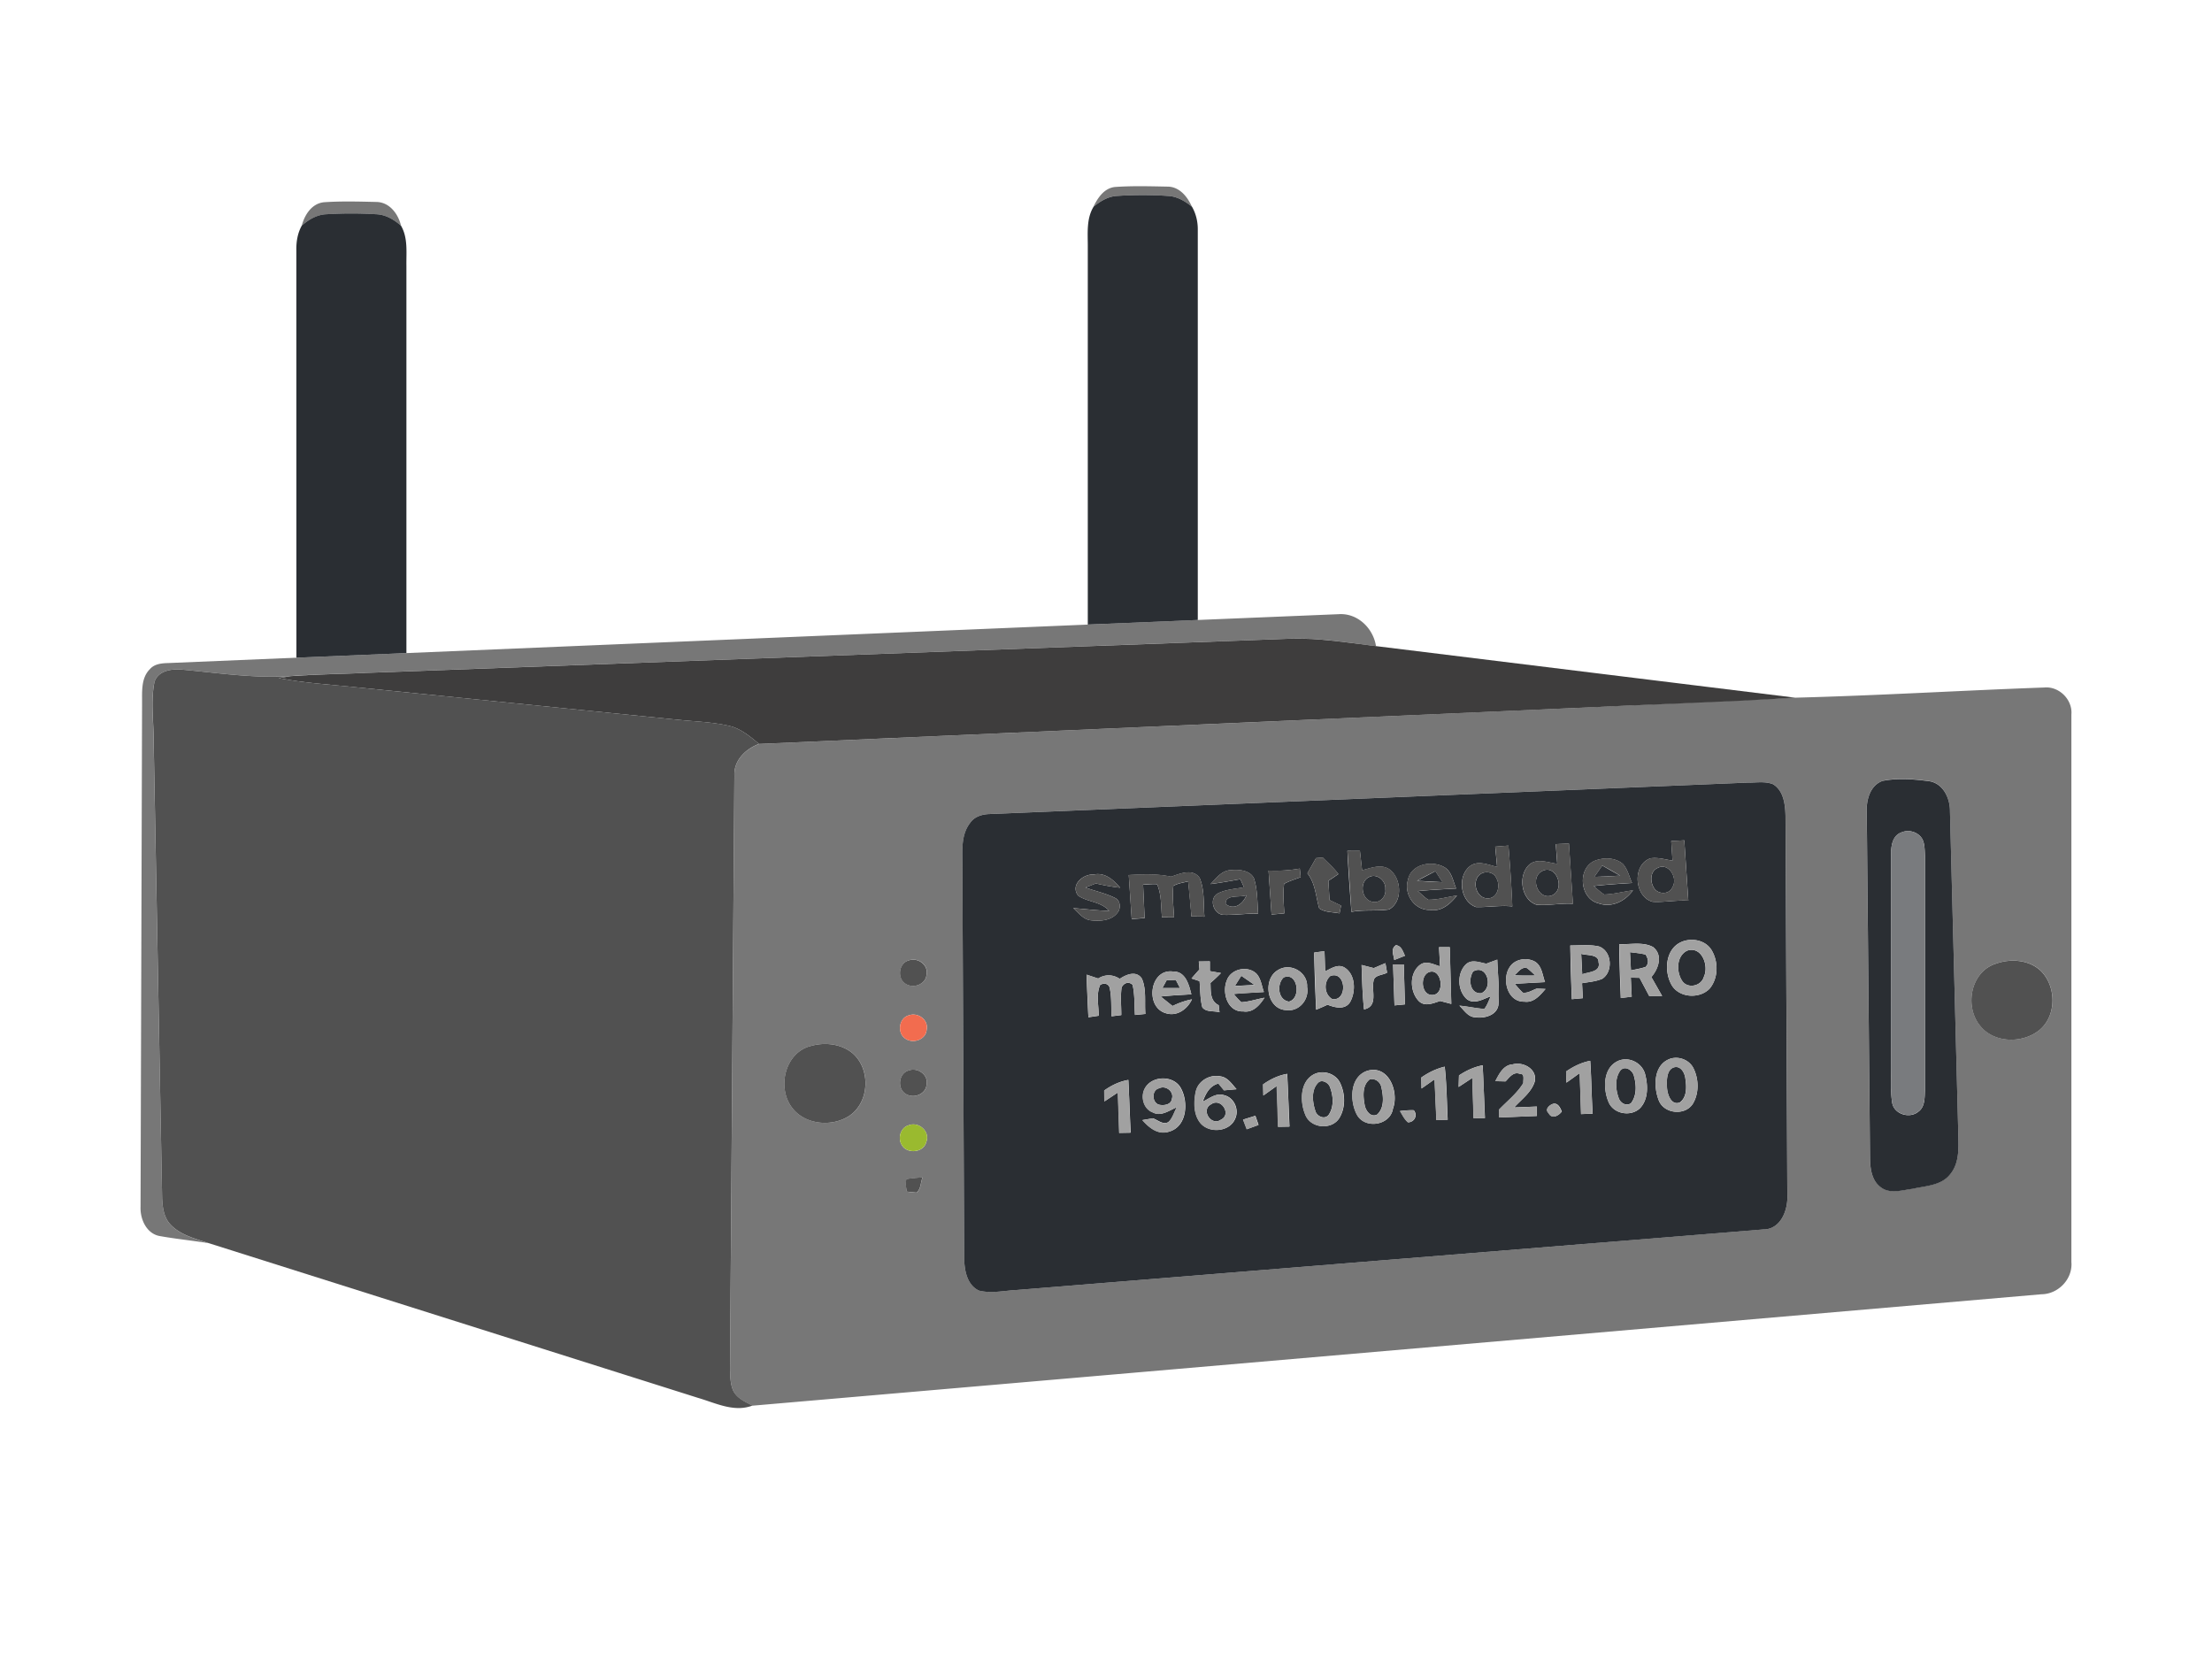
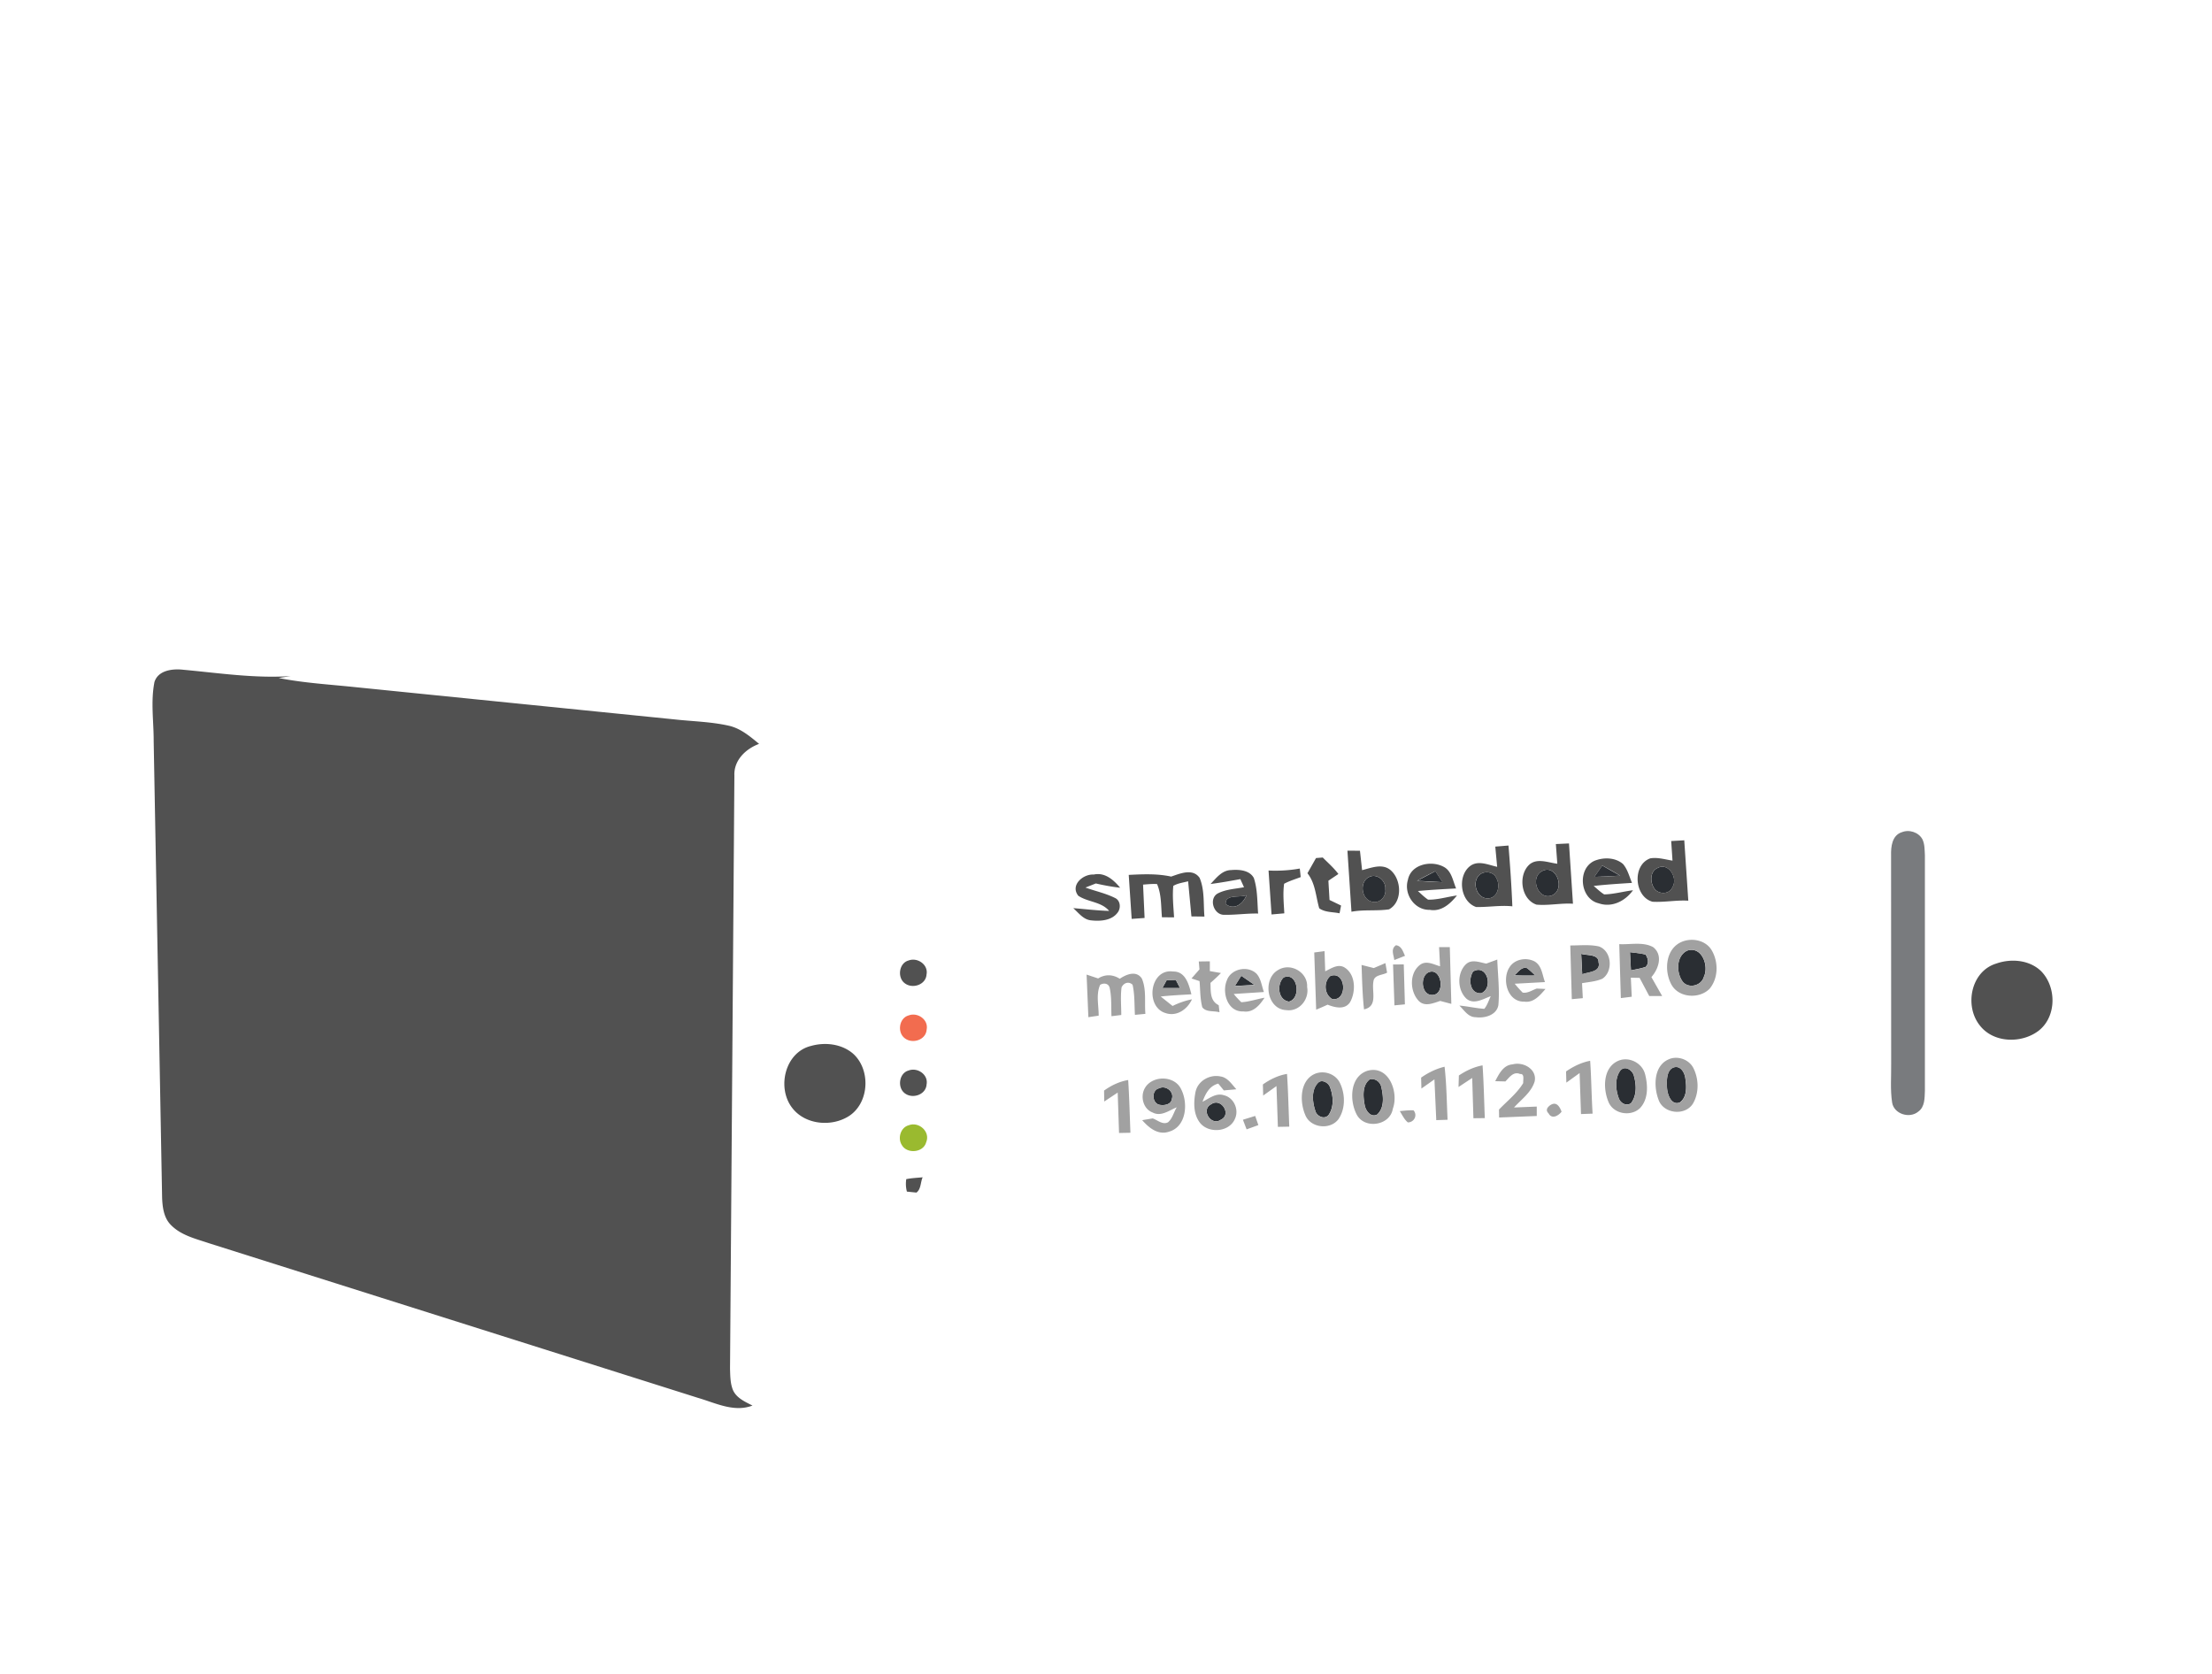
<svg xmlns="http://www.w3.org/2000/svg" width="965.333" height="730.667" viewBox="0 0 724 548">
-   <path d="M357.9 67.66c1.4-2.93 3.5-6.07 7.02-6.46 5.72-.4 11.48-.23 17.2-.12 3.92.01 6.55 3.3 8 6.58-2.3-1.86-4.96-3.45-8-3.54-5.4-.36-10.84-.35-16.24-.01-3.04.08-5.7 1.7-8 3.55zm-259.14 6.2c.95-3.53 3.23-7.2 7.2-7.66 5.7-.4 11.47-.23 17.2-.1 4.33.05 7.18 3.9 8.1 7.78-2.3-2-5.06-3.67-8.2-3.75a126.13 126.13 0 0 0-16.15 0c-3.12.1-5.86 1.74-8.14 3.74zM392 202.93l46.14-1.9c6.15-.43 11.3 4.53 12.23 10.44-6.1-.73-12.15-1.65-18.26-2.15-7.38-.62-14.78-.05-22.16.2l-290.4 10.73c-8.13.36-16.27.43-24.4 1.04-11.77.8-23.47-1-35.15-2.07-3.53-.4-8.38.13-9.5 4.2-1.22 6.33-.2 12.83-.22 19.24l2.78 149.38c.12 3.15.55 6.6 2.9 8.95 3.3 3.37 8.05 4.48 12.36 5.93-5.4-.88-10.85-1.4-16.22-2.38-4.2-.87-6.24-5.53-6.1-9.47l.5-165.1c.02-3.73-.33-8.08 2.55-10.94 1.45-1.7 3.8-1.95 5.9-2L392 202.93zm195.58 25.43c27.18-.7 54.34-2.35 81.5-3.33 4.88-.46 9.32 3.97 8.9 8.85v179.2c.48 5.56-4.3 10.52-9.82 10.55L246.3 460.1c-2.4-1.23-5.2-2.44-6.38-5.06-.9-2.2-.9-4.66-.97-7l1.43-194.13c-.24-5.02 3.67-8.78 8.08-10.4L515 231.75l72.57-3.4m28.77 27.18c-4.3 1.4-5.58 6.4-5.36 10.43L612.06 379c.03 3.4.52 7.3 3.44 9.5 3 2.4 7.08 1 10.5.57 4.23-.98 9.4-1.03 12.3-4.78 2.86-3.4 2.77-8.1 2.67-12.3l-2.75-106.57c.03-4.15-2.14-8.9-6.6-9.74-5.03-.68-10.25-1.12-15.27-.17m-44.12.63l-248.36 10.3c-2.4.07-4.93.82-6.33 2.9-3.2 4.15-2.47 9.7-2.54 14.6l.6 127.94c.05 3.9.9 8.66 4.8 10.53 4.1 1.04 8.4 0 12.56-.2l244.1-19.8c5.85.04 8.24-6.47 7.95-11.4l-.6-124c-.1-3.7-.6-8.2-4.07-10.33-2.57-1.02-5.43-.52-8.1-.52m-274.82 58.2c-3.2.85-3.8 5.73-1.13 7.54 2.52 1.82 6.8.37 7-2.96.64-3.23-2.97-5.7-5.87-4.58m355.95 1.02c-8.32 2.56-10.5 13.96-5.26 20.35 4.5 5.7 13.67 5.86 19.2 1.6 5.86-4.6 5.85-14.27.8-19.45-3.83-3.74-9.88-4.23-14.74-2.5M297.4 332.36c-3.16.86-3.8 5.63-1.22 7.5 2.5 1.92 6.9.53 7.13-2.86.66-3.26-2.97-5.78-5.9-4.64m-32.1 10.03c-8.43 2.2-11.06 13.7-6 20.24 4.3 5.6 13.14 6.34 18.84 2.5 6.47-4.47 6.85-15.15 1.03-20.3-3.77-3.2-9.24-3.8-13.87-2.43m32.08 8c-3.2.88-3.76 5.76-1.08 7.55 2.53 1.8 6.8.33 6.98-2.98.64-3.25-3-5.7-5.9-4.57m.01 17.93c-2.6.7-3.64 4.18-2.28 6.38 1.64 3.1 7.13 2.65 8.03-.84 1.44-3.44-2.42-6.88-5.75-5.54m-.75 17.63c-.22 1.37-.15 2.74.2 4.1l3.12.32c1.55-1.12 1.3-3.4 2.04-5-1.8.16-3.6.23-5.36.6z" fill="#777" />
  <g fill="#2a2e33">
-     <path d="M357.9 67.66c2.3-1.86 4.95-3.47 8-3.55 5.4-.34 10.84-.35 16.24.01 3.03.1 5.7 1.68 8 3.54 1.28 2.22 1.9 4.77 1.9 7.34v127.93l-36 1.5V81c.04-4.48-.55-9.34 1.9-13.35zm-259.14 6.2c2.28-2 5.02-3.65 8.14-3.74a126.13 126.13 0 0 1 16.15 0c3.13.08 5.9 1.74 8.2 3.75 2.32 3.98 1.7 8.72 1.77 13.12v126.78l-36 1.5L97 81.94c-.06-2.8.4-5.64 1.78-8.1zm517.6 181.7c5.02-.95 10.24-.5 15.27.17 4.46.83 6.63 5.6 6.6 9.74l2.75 106.57c.1 4.2.2 8.88-2.67 12.3-2.9 3.75-8.06 3.8-12.3 4.78-3.42.42-7.5 1.83-10.5-.57-2.92-2.2-3.4-6.1-3.44-9.5L611 265.97c-.22-4.04 1.06-9.03 5.36-10.43m6.05 16.9c-3.14 1.08-3.5 4.73-3.44 7.56l.03 68.05c.06 4.3-.34 8.62.32 12.9.62 3.74 5.7 5.3 8.55 2.93 2.18-1.54 2.06-4.47 2.17-6.84V280c-.1-1.76-.03-3.62-.8-5.25-1.25-2.36-4.4-3.36-6.83-2.3zm-50.18-16.27c2.68 0 5.54-.5 8.1.52 3.48 2.13 3.98 6.63 4.07 10.33l.6 124c.3 4.94-2.1 11.45-7.95 11.4l-244.1 19.8c-4.17.2-8.46 1.25-12.56.2-3.9-1.87-4.74-6.64-4.8-10.53l-.6-127.94c.07-4.9-.67-10.45 2.54-14.6 1.4-2.08 3.94-2.83 6.33-2.9l248.36-10.3M547 275.28l.43 6.42c-2.4-.36-4.84-1.16-7.28-.74-6 2.14-5.24 12.6.75 14.2 3.9.23 7.78-.6 11.7-.34l-1.32-19.77-4.27.24m-37.8 1l.48 6.45c-3.08-.38-6.88-2.05-9.42.54-3.45 3.6-2.36 11.16 2.6 12.85 3.97.35 7.95-.56 11.94-.3l-1.3-19.73-4.32.2m-19.8.82l.62 6.63c-2.8-.6-6.04-2.2-8.7-.37-4.46 3.2-3.48 11.7 1.8 13.52 3.96.1 7.9-.64 11.87-.22-.28-6.65-.72-13.28-1.27-19.9l-4.3.35m-48.4 1.34c.33 6.67.8 13.34 1.32 20 4.07-.77 8.23-.18 12.3-.78 4.46-2.46 4.12-9.7.54-12.8-2.73-2.35-6.35-.77-9.36-.03l-.7-6.35-4.1-.03m-10.28 2.42l-2.8 4.95c2.63 3.3 2.73 7.6 3.86 11.47 1.9 1.37 4.44 1.18 6.65 1.64l.5-2.54-3.78-1.82-.37-6.3c1.1-.7 2.2-1.45 3.27-2.2-1.48-2-3.38-3.63-5.12-5.4l-2.2.18m91.03.96c-5.6 2.65-4.62 12.4 1.46 13.85 4.36 1.52 8.7-.72 11.26-4.26-3.15.4-6.25 1.28-9.43 1.36-1.26-.78-2.33-1.84-3.45-2.77 4.17-.48 8.36-.73 12.55-1-.9-2.1-1.43-4.45-2.96-6.2-2.55-2.2-6.44-2.24-9.43-.98m-60.95 6.22c-1.4 4.67 2.2 9.93 7.2 9.77 3.8.67 6.7-2 8.87-4.7-3.15.42-6.24 1.42-9.44 1.37-1.22-.8-2.26-1.85-3.34-2.83 4.15-.4 8.32-.6 12.5-.84-1.06-2.5-1.46-5.85-4.2-7.15-4.1-2.1-10.65-.7-11.58 4.38m-45.63-3.1l.98 14.38 4.18-.37c-.16-3.22-.5-6.47-.06-9.68 1.72-.93 3.6-1.5 5.43-2.18l-.3-2.8c-3.38.6-6.8.8-10.23.65m-31.92 2c-4.55-1-9.22-.77-13.83-.54l.96 14.4 4.23-.3-.5-10.92c1.52-.12 3.05-.28 4.58-.18 1.48 3.42 1.27 7.24 1.6 10.87h3.97c-.2-3.43-.6-6.87-.25-10.3 1.47-.87 3.2-1.06 4.85-1.5.42 3.83.77 7.66 1.08 11.5l4.26.05c-.38-4.2.1-8.7-1.58-12.67-2.28-3.24-6.4-1.4-9.37-.4m12.96 2.4c3.26-.43 6.5-1 9.73-1.6l1.2 2.65c-2.92.58-6.07.66-8.73 2.12-2.8 1.74-1.27 6.63 1.9 6.9 3.82.13 7.63-.47 11.45-.4-.3-3.9-.16-7.9-1.4-11.63-1.38-2.58-4.85-2.84-7.44-2.6-3 .04-4.86 2.6-6.72 4.55m-43.34 3.8c3.12 2.14 7.52 1.9 10.13 4.98-3.93-.1-7.83-.62-11.75-.9 1.73 1.5 3.25 3.68 5.7 3.98 3.03.36 6.84.16 8.82-2.52 1.1-1.38.96-3.8-.67-4.7-3.12-1.6-6.6-2.3-9.86-3.5l3.4-1.34c2.62.6 5.28 1.12 7.96 1.4-2.13-2.56-5-5.1-8.62-4.32-3.5-.22-7.78 3.43-5.12 6.9m197.4 15.2c-5.1 2.27-5.67 9.24-3.35 13.7 2.28 4.57 9.2 5.07 12.6 1.6 2.95-3.5 2.96-8.95.6-12.77-2.03-3.2-6.55-4-9.87-2.52m-36.3 1.1c.07 5.86.27 11.73.5 17.6l3.6-.33-.25-4.9c2.23-.4 4.55-.54 6.65-1.46 3.63-2.4 3.1-9.1-1.13-10.57-3.07-.68-6.25-.3-9.36-.32m16-.43c.07 5.88.26 11.76.52 17.63l3.57-.45-.3-6.23 2.87.06 3.16 5.95h4.23l-3.53-6.2c2.35-2.7 3.88-7.2.56-9.82-3.34-1.8-7.43-.77-11.1-.97m-73.6 5.2l3.5-1.38c-.68-1.4-1.12-3.22-2.95-3.46-1.8 1.2-.77 3.17-.56 4.84M471 310l.32 6.3c-2.08-.6-4.48-2-6.52-.5-3.6 2.7-3.4 8.8-.42 11.87 2 1.97 4.76.67 7-.03l3.63.96-.5-18.58h-3.5m-40.87 1.76c.08 6.24.35 12.48.63 18.72 1.25-.52 2.5-1.06 3.74-1.64 2.4.96 5.7 1.78 7.37-.84 1.9-3.38 1.85-8.9-1.67-11.23-2.18-1.47-4.5.2-6.48 1.15l-.22-6.6-3.37.44m63.75 5.14c-2.28 4.04-.36 11.12 5.08 10.94 3.06.43 5.1-2.1 6.9-4.15l-2.87-.13c-1.5.52-2.96 1.6-4.6 1.32a30.95 30.95 0 0 1-2.6-2.9l9.9-.54c-.87-2.32-1-5.37-3.38-6.75-2.8-1.5-6.86-.74-8.4 2.2m-101.55-2.2l.22 2.6a80.9 80.9 0 0 0-2.6 2.96l2.63.87c.26 2.85.17 5.77.9 8.56 1.26 1.7 3.8 1.08 5.63 1.64l-.26-2.32c-2.93-1.44-2.56-4.57-2.7-7.3 1.2-1.02 2.35-2.1 3.44-3.23l-3.64-.63v-3.2l-3.63.05m63.6.97l.46 13.4 3.42-.33-.37-13.07-3.5.01m23.77.03c-2.9 2.93-2.73 8.48.3 11.26 2.45 1.97 5.44 0 7.9-.88-.68 1.4-1.12 2.94-2.12 4.14-2.75-.18-5.43-.83-8.16-1.06 1.54 1.47 2.88 3.8 5.32 3.8 2.9.43 6.9-.64 7.45-3.97.43-4.96-.2-9.95-.36-14.9-1.22.43-2.4.88-3.6 1.33-2.2-.4-4.86-1.6-6.74.3m-34.08.12c.17 4.84.28 9.7.8 14.53 4.7-1 2.42-5.9 3.1-9.22.24-2.1 3-1.93 4.45-2.8l-.55-3.12-3.8 1.62-4-1.02m-44 4.8c-1.86 4.02.04 10.67 5.3 10.4 3.2.5 5.38-2.08 6.93-4.48-2.55.45-5.02 1.33-7.6 1.47a26.27 26.27 0 0 1-2.48-2.7c3.28-.3 6.58-.45 9.88-.64-.73-2-.93-4.32-2.4-5.96-2.78-2.76-8.13-1.72-9.64 1.9m16.72-3.16c-5.23 2.88-3.8 12.86 2.6 13.14 4.26.6 7.63-3.5 6.86-7.58.27-4.8-5.4-8.07-9.46-5.56m-37.03 14.07c3.7 1.37 7.27-1.13 8.8-4.45-2.2.44-4.33 1.18-6.35 2.18l-3.88-3.1c3.33-.36 6.7-.5 10.04-.72-.8-3.16-1.88-7.57-6-7.46-7.57-1.03-9.24 11.38-2.6 13.56m-21.93-11.28l-3.75-1.25c.12 4.65.34 9.3.58 13.94l3.37-.5c.03-3.34-.93-6.9.48-10.08 1.2-.76 2.85-.48 3.14 1.06.66 3 .43 6.13.58 9.2l3.2-.4c0-3.02-.3-6.06.1-9.06.72-1.47 2.33-2.05 3.6-.84.73 3.23.57 6.57.77 9.86l3.42-.33c-.32-3.82.4-7.94-1.14-11.53-1.78-2.78-5.12-1.4-7.25.05-2.24-1.47-4.8-1.55-7.08-.1m187.03 26.33c-5.2 1.98-5.28 8.92-3.6 13.36 1.6 4.6 8.67 5.35 11.24 1.26 2.05-3.46 1.95-8.03.18-11.6-1.4-2.8-4.93-4.1-7.83-3.03m-33.84 4.08l.1 3.67 4.34-3.13.45 13.42 3.8-.14c-.38-5.76-.4-11.53-.8-17.3-2.86.55-5.47 1.83-7.86 3.47m16.75-3.32c-4.7 2.33-4.7 8.95-2.95 13.2 1.54 4.04 7.28 5.1 10.33 2.18 2.84-2.95 2.64-7.6 1.66-11.28-1.05-3.72-5.53-5.87-9.04-4.1m-39.95 6.5l3.35.08c1.3-1.35 2.63-3.36 4.8-2.43 1.58-.16.93 2.02 1.03 2.97-2.04 3.38-5.24 5.85-7.93 8.67l.04 2.6 12.32-.5v-3.08l-7.44.3c2.42-2.68 5.7-4.96 6.76-8.56.8-4-3.8-6.5-7.23-5.55-3.03.2-4.44 3.12-5.67 5.47M477.55 352l-.12 3.77 4.48-2.96.4 13.18 3.73-.04-.74-17.27c-2.8.53-5.4 1.74-7.76 3.32m-30.05-1.5c-5.7 1.95-5.78 9.86-3.33 14.38 2.64 4.8 10.9 3.5 11.77-2 2.04-5.48-1.4-14.5-8.44-12.38m17.7 2.2l.1 3.57 4.26-3 .6 13.34 3.7-.12c-.3-5.8-.32-11.6-.98-17.36-2.78.68-5.35 1.93-7.68 3.57m-34.72-1.26c-4.96 2.16-5.06 9-3.24 13.35 1.62 4.4 8.28 5.2 10.98 1.42 2.27-3.43 2.17-8.15.42-11.77-1.43-2.96-5.17-4.22-8.16-3m-39.06 5.77c-.66 3.32-.8 7.24 1.3 10.1 2.76 3.77 9.7 3.3 11.56-1.1 1.43-3-.33-7-3.62-7.75-2.57-.85-4.82 1.1-6.98 2.13.95-2.6 2.24-5.2 5.16-5.94l1.82 2.23 4.1-.37c-1.5-1.62-2.84-3.85-5.2-4.2-3.43-.76-7.32 1.37-8.12 4.9m22-2.28l.1 3.63 4.35-3.1a457.82 457.82 0 0 1 .46 13.35l3.73-.07-.74-17.26c-2.9.5-5.52 1.77-7.9 3.45m-38.47.93c-1.8 2.7-.82 7.04 2.35 8.22 2.75 1.5 5.45-.68 7.92-1.68-.97 1.6-1.38 3.66-2.85 4.9-1.75.94-3.44-.73-5.02-1.27l-3.43.58c2.17 2.48 5.18 4.97 8.73 3.78 5.78-1.6 6.37-9.4 3.98-13.98-2.12-4.4-9.1-4.53-11.68-.56m-13.52 1.08l.06 3.57 4.4-2.92.44 13.22 3.73-.07-.74-17.26c-2.9.5-5.52 1.77-7.9 3.46m146.1 4.74c-1 .7-1.7 1.68-.6 2.7 1.04 2.03 3.2.84 4.26-.54-.63-1.7-1.7-3.42-3.65-2.16m-49.3 1.97c.8 1.25 1.44 2.72 2.64 3.7 2.1-.02 3.24-2.35 1.86-3.95-1.5-.07-3.02.1-4.5.25m-51.35 2.82l1.2 3.14 3.85-1.4-1.04-3-4.02 1.25z" />
    <path d="M542.37 284.2c3.66-2.2 6.97 3.12 5.02 6.23-1.02 2.46-4.76 2.38-6.04.2-1.24-1.95-1.3-5.27 1.02-6.44zm-38 1.14c4.82-3.16 8.3 5.78 3.55 7.75-4.4 1.6-7.12-5.4-3.55-7.75zm-40.54 2.96l6-3.15 2.33 3.6-8.32-.45zm20.54-2.03c1.57-1.34 4.56-.92 5.37 1.1 1.45 2.35.54 6.6-2.68 6.67-3.8.17-5.48-5.5-2.7-7.77zm-36.2.77c2.57-1.27 5.5 1.3 5.26 4 .37 2.4-1.88 4.8-4.33 4.12-3.57-.75-4.26-6.6-.93-8.12zm-47 8.88c-.26-3.4 4.76-2.02 6.82-2.92-1.14 2.8-3.94 5.07-6.82 2.92zm151.07 15.23c4.76-1.58 7.17 4.98 5.44 8.57-.8 2.97-5.06 4-6.97 1.53-2.13-2.96-2.12-8.35 1.53-10.1zm-18.75.5c1.7.22 3.45.35 5.14.8.78 1.3 1.22 2.85-.05 4.04-1.55.53-3.18.78-4.77 1.13l-.32-5.96zm-15.97.55c1.8.62 5.76.01 5.7 2.78.8 3.24-3.33 3.13-5.35 3.93l-.34-6.7zm-21.9 7.03c1.28-.9 2.3-2.9 4.17-2.36.97.72 1.85 1.6 2.74 2.42a99.46 99.46 0 0 1-6.91-.06zm-28.22-.9c4.4-2.15 5.92 7.3 1.38 7.34-3.5.1-4.1-5.8-1.38-7.34zm14.78-.37c4.56-2.52 6.7 5.34 2.66 7.14-3.8.32-4.38-4.68-2.66-7.14zm-46.72 1.47c5.1-1.8 5.74 8.25.64 7.6-2.7-1.45-2.97-5.7-.64-7.6zm-31.28 3.28l2.1-3.33 4.33 3-6.42.33zm15.96-2.78c4.53-1.98 5.94 6.77 1.75 7.9-3.64-.5-4.07-5.7-1.75-7.9zm-39.68 3.46l1.42-2.6 3.05.1 1.3 2.52h-5.76zm167.02 26.12c2.4-1.12 3.97 1.5 4.15 3.58.4 2.6.56 6.07-1.86 7.77-2.83 1.05-4.05-2.73-4.16-4.88-.1-2.1-.2-5.43 1.87-6.47zm-17.12.86c1.5-1.73 3.94-.1 4.4 1.7.85 2.94 1.03 6.5-.96 9.06-1.68 1-3.47-.12-4.03-1.8-1.02-2.86-1.28-6.4.58-8.97zm-82 2.9c1.86-.4 3.5.92 3.8 2.75.63 2.88 1 6.6-1.42 8.78-2.14 1.1-3.8-1.34-4.1-3.2-.5-2.77-.82-6.44 1.72-8.34zm-16.92 1.12c1.15-1.2 3.24-.07 3.8 1.27 1.15 2.9 1.47 6.56-.37 9.25-1.35 1.7-4 .44-4.4-1.45-.93-2.88-1.35-6.74.96-9.07zm-52.07 1.82c2.16-1.1 4.96 1.05 4.2 3.43-.23 1.95-2.62 2.3-4.2 1.94-2.38-.65-2.5-4.8 0-5.37zm17.07 5.22c3.22-2.3 6.84 3.38 3.13 5.08-3.1 2.2-6.7-3.26-3.13-5.08z" />
  </g>
-   <path fill="#3e3d3d" d="M119.55 220.26l290.4-10.73c7.38-.25 14.78-.82 22.16-.2 6.1.5 12.17 1.42 18.26 2.15l137.2 16.88c-24.17 1.53-48.38 2.2-72.57 3.4L248.46 243.5c-2.95-2.44-6-5.05-9.84-5.93-5.9-1.34-12-1.43-18-2.1L116 224.9c-8.26-.86-16.58-1.34-24.75-2.96l3.92-.63c8.12-.6 16.26-.68 24.4-1.04z" />
  <path d="M50.5 223.42c1.12-4.06 5.97-4.6 9.5-4.2 11.68 1.07 23.38 2.87 35.15 2.07l-3.92.63c8.17 1.62 16.5 2.1 24.75 2.96l104.63 10.57c6 .67 12.1.76 18 2.1 3.83.88 6.9 3.5 9.84 5.93-4.4 1.63-8.32 5.4-8.08 10.4L238.94 448c.08 2.34.06 4.8.97 7 1.17 2.62 3.98 3.83 6.38 5.06-6.03 2.3-12.04-.83-17.77-2.5L68.32 406.9c-4.3-1.45-9.07-2.56-12.36-5.93-2.35-2.34-2.78-5.8-2.9-8.95L50.3 242.66c.03-6.4-1-12.9.22-19.24zM547 275.28l4.27-.24 1.32 19.77c-3.9-.25-7.8.57-11.7.34-6-1.6-6.74-12.05-.75-14.2 2.44-.42 4.88.38 7.28.74l-.43-6.42m-4.64 8.92c-2.32 1.17-2.26 4.5-1.02 6.44 1.28 2.17 5.02 2.25 6.04-.2 1.95-3.1-1.36-8.43-5.02-6.23zm-33.13-7.92l4.32-.2 1.3 19.73c-4-.25-7.97.66-11.94.3-4.97-1.7-6.06-9.24-2.6-12.85 2.54-2.6 6.34-.92 9.42-.54l-.48-6.45m-4.86 9.07c-3.57 2.35-.85 9.36 3.55 7.75 4.76-1.97 1.27-10.9-3.55-7.75zm-14.95-8.23l4.3-.35c.55 6.63 1 13.26 1.27 19.9-3.96-.42-7.9.32-11.87.22-5.27-1.8-6.25-10.33-1.8-13.52 2.66-1.82 5.9-.22 8.7.37l-.62-6.63m-5.07 9.18c-2.8 2.26-1.12 7.94 2.7 7.77 3.22-.07 4.13-4.32 2.68-6.67-.8-2.02-3.8-2.44-5.37-1.1zm-43.32-7.84l4.1.03.7 6.35c3-.74 6.63-2.32 9.36.03 3.58 3.1 3.92 10.35-.54 12.8-4.07.6-8.23.01-12.3.78l-1.32-20m7.15 8.6c-3.33 1.52-2.64 7.37.93 8.12 2.45.67 4.7-1.7 4.33-4.12.24-2.7-2.7-5.27-5.26-4zm-17.43-6.17l2.2-.18c1.74 1.76 3.64 3.4 5.12 5.4l-3.27 2.2.37 6.3 3.78 1.82-.5 2.54c-2.2-.46-4.76-.27-6.65-1.64-1.13-3.88-1.23-8.17-3.86-11.47l2.8-4.95zm91.03.95c3-1.26 6.88-1.2 9.43.98 1.53 1.75 2.07 4.1 2.96 6.2-4.2.27-8.38.52-12.55 1 1.12.93 2.2 2 3.45 2.77 3.18-.08 6.28-.97 9.43-1.36-2.56 3.54-6.9 5.78-11.26 4.26-6.08-1.44-7.06-11.2-1.46-13.85m2.64 1.5l-2.57 3.7c2.8-.06 5.62-.18 8.43-.4a102.46 102.46 0 0 0-5.86-3.32zm-63.6 4.73c.93-5.1 7.5-6.5 11.58-4.38 2.73 1.3 3.13 4.65 4.2 7.15-4.17.23-8.34.44-12.5.84 1.08.98 2.12 2.02 3.34 2.83 3.2.05 6.3-.95 9.44-1.37-2.17 2.7-5.08 5.37-8.87 4.7-4.98.16-8.58-5.1-7.2-9.77m3 .27c2.77.23 5.54.37 8.32.45l-2.33-3.6c-2.02 1-4.03 2.03-6 3.15zm-48.6-3.37c3.42.16 6.85-.04 10.23-.65l.3 2.8c-1.83.7-3.7 1.25-5.43 2.18-.45 3.2-.1 6.46.06 9.68l-4.18.37-.98-14.38zm-31.93 2c2.96-1 7.1-2.83 9.37.4 1.68 3.97 1.2 8.46 1.58 12.67l-4.26-.05-1.08-11.5c-1.64.44-3.38.63-4.85 1.5-.34 3.43.05 6.87.25 10.3-1.33 0-2.66-.01-3.97-.02-.33-3.63-.12-7.45-1.6-10.87-1.53-.1-3.06.06-4.58.18l.5 10.92-4.23.3-.96-14.4c4.6-.23 9.28-.45 13.83.54zm12.96 2.4c1.86-1.95 3.73-4.5 6.72-4.55 2.6-.24 6.06.02 7.44 2.6 1.23 3.73 1.1 7.74 1.4 11.63-3.82-.08-7.63.52-11.45.4-3.16-.27-4.68-5.16-1.9-6.9 2.66-1.46 5.8-1.54 8.73-2.12l-1.2-2.65c-3.23.6-6.47 1.17-9.73 1.6m4.95 6.58c2.88 2.15 5.68-.12 6.82-2.92-2.06.9-7.08-.48-6.82 2.92zm-48.3-2.78c-2.66-3.47 1.63-7.12 5.12-6.9 3.63-.8 6.5 1.76 8.62 4.32-2.68-.3-5.34-.8-7.96-1.4l-3.4 1.34c3.27 1.18 6.74 1.9 9.86 3.5 1.63.9 1.77 3.3.67 4.7-1.98 2.68-5.8 2.88-8.82 2.52-2.46-.3-3.98-2.48-5.7-3.98 3.92.3 7.82.8 11.75.9-2.6-3.07-7-2.84-10.13-4.98zm-55.5 21.23c2.9-1.1 6.5 1.35 5.87 4.58-.2 3.33-4.48 4.78-7 2.96-2.67-1.8-2.07-6.7 1.13-7.54zm355.96 1.02c4.86-1.73 10.9-1.24 14.74 2.5 5.06 5.18 5.07 14.84-.8 19.45-5.54 4.26-14.7 4.1-19.2-1.6-5.24-6.4-3.06-17.8 5.26-20.35zm-388.06 27c4.63-1.36 10.1-.77 13.87 2.43 5.82 5.15 5.44 15.83-1.03 20.3-5.7 3.85-14.54 3.12-18.84-2.5-5.06-6.53-2.43-18.04 6-20.24zm32.08 8c2.9-1.13 6.54 1.32 5.9 4.57-.2 3.3-4.45 4.77-6.98 2.98-2.68-1.8-2.1-6.67 1.08-7.55zm-.74 35.55c1.76-.36 3.56-.43 5.36-.6-.73 1.6-.5 3.88-2.04 5l-3.12-.32c-.35-1.35-.42-2.72-.2-4.1z" fill="#515151" />
  <path fill="#797b7e" d="M622.4 272.43c2.42-1.05 5.58-.05 6.83 2.3.77 1.63.7 3.5.8 5.25v77.03c-.1 2.37.01 5.3-2.17 6.84-2.84 2.37-7.93.8-8.55-2.93-.66-4.27-.26-8.6-.32-12.9l-.03-68.05c-.07-2.83.3-6.48 3.44-7.56z" />
  <path fill="#2d3035" d="M524.4 283.3l5.86 3.32-8.43.4 2.57-3.7z" />
  <g fill="#a1a1a1">
    <path d="M550.28 308.35c3.32-1.5 7.84-.7 9.87 2.52 2.35 3.82 2.34 9.26-.6 12.77-3.42 3.48-10.33 2.98-12.6-1.6-2.32-4.46-1.75-11.43 3.35-13.7m1.97 2.8c-3.65 1.75-3.66 7.14-1.53 10.1 1.9 2.48 6.18 1.44 6.97-1.53 1.73-3.6-.68-10.15-5.44-8.57zm-38.3-1.68c3.1.01 6.3-.36 9.36.32 4.22 1.47 4.76 8.17 1.13 10.57-2.1.92-4.42 1.06-6.65 1.46l.25 4.9-3.6.33-.5-17.6m3.56 2.73l.34 6.7c2.02-.8 6.15-.7 5.35-3.93.07-2.77-3.88-2.16-5.7-2.78zm12.45-3.14c3.66.2 7.75-.84 11.1.97 3.32 2.6 1.8 7.13-.56 9.82l3.53 6.2h-4.23l-3.16-5.95-2.87-.06.3 6.23-3.57.45-.52-17.63m3.53 2.62l.32 5.96c1.6-.35 3.22-.6 4.77-1.13 1.27-1.2.83-2.74.05-4.04-1.7-.44-3.43-.57-5.14-.8zm-77.16 2.55c-.2-1.67-1.24-3.64.56-4.84 1.83.24 2.27 2.05 2.95 3.46l-3.5 1.38zm14.67-4.23h3.5l.5 18.58-3.63-.96c-2.24.7-5 2-7 .03-2.98-3.08-3.2-9.17.42-11.87 2.04-1.5 4.44-.08 6.52.5l-.32-6.3m-3.6 8.34c-2.72 1.55-2.1 7.43 1.38 7.34 4.54-.04 3-9.5-1.38-7.34zm-37.26-6.56l3.37-.44.22 6.6c1.98-.95 4.3-2.62 6.48-1.15 3.52 2.33 3.56 7.85 1.67 11.23-1.67 2.62-4.98 1.8-7.37.84-1.23.58-2.5 1.12-3.74 1.64l-.63-18.72m5.32 7.68c-2.33 1.9-2.07 6.16.64 7.6 5.1.64 4.46-9.42-.64-7.6zm58.42-2.54c1.55-2.94 5.6-3.7 8.4-2.2 2.37 1.38 2.5 4.43 3.38 6.75l-9.9.54c.8 1 1.68 1.97 2.6 2.9 1.65.27 3.1-.8 4.6-1.32l2.87.13c-1.78 2.05-3.83 4.58-6.9 4.15-5.44.18-7.36-6.9-5.08-10.94m1.73 2.33a99.46 99.46 0 0 0 6.91.06c-.9-.83-1.77-1.7-2.74-2.42-1.87-.54-2.9 1.45-4.17 2.36zm-103.24-4.54l3.63-.05v3.2l3.64.63a52.37 52.37 0 0 1-3.44 3.23c.13 2.73-.24 5.86 2.7 7.3l.26 2.32c-1.83-.56-4.37.06-5.63-1.64-.74-2.8-.65-5.7-.9-8.56l-2.63-.87 2.6-2.96-.22-2.6z" />
    <path d="M455.96 315.68l3.5-.01.37 13.07-3.42.33-.46-13.4zm23.77.02c1.88-1.9 4.53-.7 6.74-.3l3.6-1.33c.17 4.96.8 9.95.36 14.9-.56 3.33-4.55 4.4-7.45 3.97-2.44.01-3.78-2.33-5.32-3.8 2.73.23 5.4.88 8.16 1.06 1-1.2 1.44-2.75 2.12-4.14-2.46.88-5.45 2.85-7.9.88-3.04-2.78-3.22-8.33-.3-11.26m2.47 2.26c-1.72 2.46-1.14 7.46 2.66 7.14 4.03-1.8 1.9-9.66-2.66-7.14zm-36.56-2.1l4 1.02 3.8-1.62.55 3.12c-1.45.86-4.2.68-4.45 2.8-.68 3.3 1.6 8.23-3.1 9.22-.52-4.83-.63-9.7-.8-14.53zm-44 4.8c1.5-3.63 6.86-4.67 9.64-1.9 1.46 1.64 1.66 3.96 2.4 5.96l-9.88.64c.76.96 1.6 1.86 2.48 2.7 2.58-.14 5.05-1.02 7.6-1.47-1.55 2.4-3.72 4.98-6.93 4.48-5.26.26-7.16-6.4-5.3-10.4m2.53 2.1l6.42-.33a75.8 75.8 0 0 0-4.33-3l-2.1 3.33zm14.18-5.27c4.06-2.5 9.73.77 9.46 5.56.77 4.07-2.6 8.2-6.86 7.58-6.4-.28-7.83-10.26-2.6-13.14m1.78 2.47c-2.32 2.2-1.9 7.4 1.75 7.9 4.2-1.13 2.78-9.88-1.75-7.9zm-38.8 11.6c-6.63-2.18-4.96-14.6 2.6-13.56 4.1-.1 5.2 4.3 6 7.46-3.35.2-6.7.36-10.04.72l3.88 3.1c2.02-1 4.14-1.74 6.35-2.18-1.52 3.32-5.08 5.82-8.8 4.45m-.87-8.13h5.76l-1.3-2.52-3.05-.1-1.42 2.6zm-21.05-3.14c2.27-1.44 4.84-1.36 7.08.1 2.13-1.46 5.47-2.83 7.25-.05 1.53 3.6.82 7.7 1.14 11.53l-3.42.33c-.2-3.3-.04-6.63-.77-9.86-1.27-1.2-2.88-.63-3.6.84-.4 3-.1 6.04-.1 9.06l-3.2.4c-.15-3.06.08-6.18-.58-9.2-.3-1.54-1.94-1.82-3.14-1.06-1.4 3.17-.45 6.74-.48 10.08l-3.37.5-.58-13.94 3.75 1.25zm187.03 26.34c2.9-1.08 6.44.24 7.83 3.03 1.77 3.56 1.87 8.13-.18 11.6-2.57 4.1-9.63 3.34-11.24-1.26-1.7-4.44-1.62-11.38 3.6-13.36m1.05 2.93c-2.08 1.04-1.98 4.36-1.87 6.47.1 2.15 1.33 5.93 4.16 4.88 2.42-1.7 2.26-5.16 1.86-7.77-.18-2.07-1.76-4.7-4.15-3.58zm-34.9 1.13c2.4-1.64 5-2.92 7.86-3.47.4 5.76.43 11.53.8 17.3l-3.8.14-.45-13.42-4.34 3.13-.1-3.67zm16.76-3.32c3.5-1.76 8 .4 9.04 4.1.98 3.7 1.18 8.33-1.66 11.28-3.05 2.9-8.8 1.86-10.33-2.18-1.76-4.26-1.76-10.88 2.95-13.2m1.02 3.03c-1.86 2.57-1.6 6.1-.58 8.97.56 1.68 2.35 2.8 4.03 1.8 2-2.55 1.8-6.12.96-9.06-.47-1.8-2.9-3.44-4.4-1.7zm-40.98 3.47c1.23-2.35 2.64-5.26 5.67-5.47 3.44-.96 8.04 1.54 7.23 5.55-1.06 3.6-4.34 5.88-6.76 8.56l7.44-.3v3.08l-12.32.5-.04-2.6c2.7-2.82 5.9-5.3 7.93-8.67-.1-.95.55-3.13-1.03-2.97-2.16-.93-3.48 1.08-4.8 2.43l-3.35-.08zm-11.92-1.83c2.36-1.58 4.95-2.8 7.76-3.32.4 5.75.5 11.5.74 17.27l-3.73.04-.4-13.18-4.48 2.96.12-3.77zm-30.05-1.5c7.04-2.13 10.48 6.9 8.44 12.38-.88 5.5-9.13 6.8-11.77 2-2.45-4.52-2.36-12.43 3.33-14.38m.94 2.76c-2.54 1.9-2.22 5.57-1.72 8.34.3 1.85 1.95 4.3 4.1 3.2 2.42-2.18 2.05-5.9 1.42-8.78-.3-1.83-1.93-3.14-3.8-2.75zm16.76-.56c2.33-1.64 4.9-2.9 7.68-3.57.66 5.76.7 11.57.98 17.36l-3.7.12-.6-13.34-4.26 3-.1-3.57zm-34.73-1.26c3-1.22 6.73.04 8.16 3 1.75 3.62 1.85 8.34-.42 11.77-2.7 3.77-9.36 3-10.98-1.42-1.82-4.34-1.72-11.2 3.24-13.35m1.04 2.95c-2.3 2.33-1.9 6.2-.96 9.07.4 1.9 3.04 3.16 4.4 1.45 1.84-2.7 1.52-6.36.37-9.25-.56-1.34-2.65-2.47-3.8-1.27zm-40.1 2.82c.8-3.52 4.7-5.65 8.12-4.9 2.37.34 3.7 2.57 5.2 4.2l-4.1.37-1.82-2.23c-2.92.75-4.2 3.35-5.16 5.94 2.16-1.04 4.4-2.98 6.98-2.13 3.3.75 5.05 4.75 3.62 7.75-1.86 4.42-8.8 4.88-11.56 1.1-2.1-2.87-1.96-6.8-1.3-10.1m5.1 4.2c-3.57 1.82.04 7.27 3.13 5.08 3.7-1.7.1-7.37-3.13-5.08zm16.92-6.48c2.38-1.68 5-2.96 7.9-3.45.38 5.74.5 11.5.74 17.26l-3.73.07-.46-13.35-4.35 3.1-.1-3.63zm-38.47.93c2.58-3.97 9.56-3.84 11.68.56 2.4 4.57 1.8 12.37-3.98 13.98-3.55 1.2-6.56-1.3-8.73-3.78l3.43-.58c1.58.54 3.27 2.2 5.02 1.27 1.47-1.25 1.88-3.3 2.85-4.9-2.47 1-5.17 3.17-7.92 1.68-3.17-1.18-4.14-5.52-2.35-8.22m4.5.34c-2.5.58-2.38 4.72 0 5.37 1.57.35 3.96.01 4.2-1.94.77-2.38-2.03-4.54-4.2-3.43zm-18.02.73c2.37-1.7 5-2.97 7.9-3.46.38 5.74.5 11.5.74 17.26l-3.73.07-.44-13.22-4.4 2.92-.06-3.57zm146.1 4.74c1.95-1.26 3.02.46 3.65 2.16-1.05 1.38-3.22 2.57-4.26.54-1.08-1.02-.4-2 .6-2.7zm-49.3 1.97c1.48-.14 3-.32 4.5-.25 1.38 1.6.23 3.93-1.86 3.95-1.2-.98-1.84-2.45-2.64-3.7zm-51.35 2.83l4.02-1.25 1.04 3-3.85 1.4-1.2-3.14z" />
  </g>
  <path fill="#f26c4f" d="M297.4 332.36c2.94-1.14 6.57 1.38 5.9 4.64-.22 3.4-4.64 4.78-7.13 2.86-2.58-1.87-1.94-6.64 1.22-7.5z" />
  <path fill="#9aba2f" d="M297.4 368.32c3.33-1.34 7.2 2.1 5.75 5.54-.9 3.5-6.4 3.93-8.03.84-1.36-2.2-.33-5.68 2.28-6.38z" />
</svg>